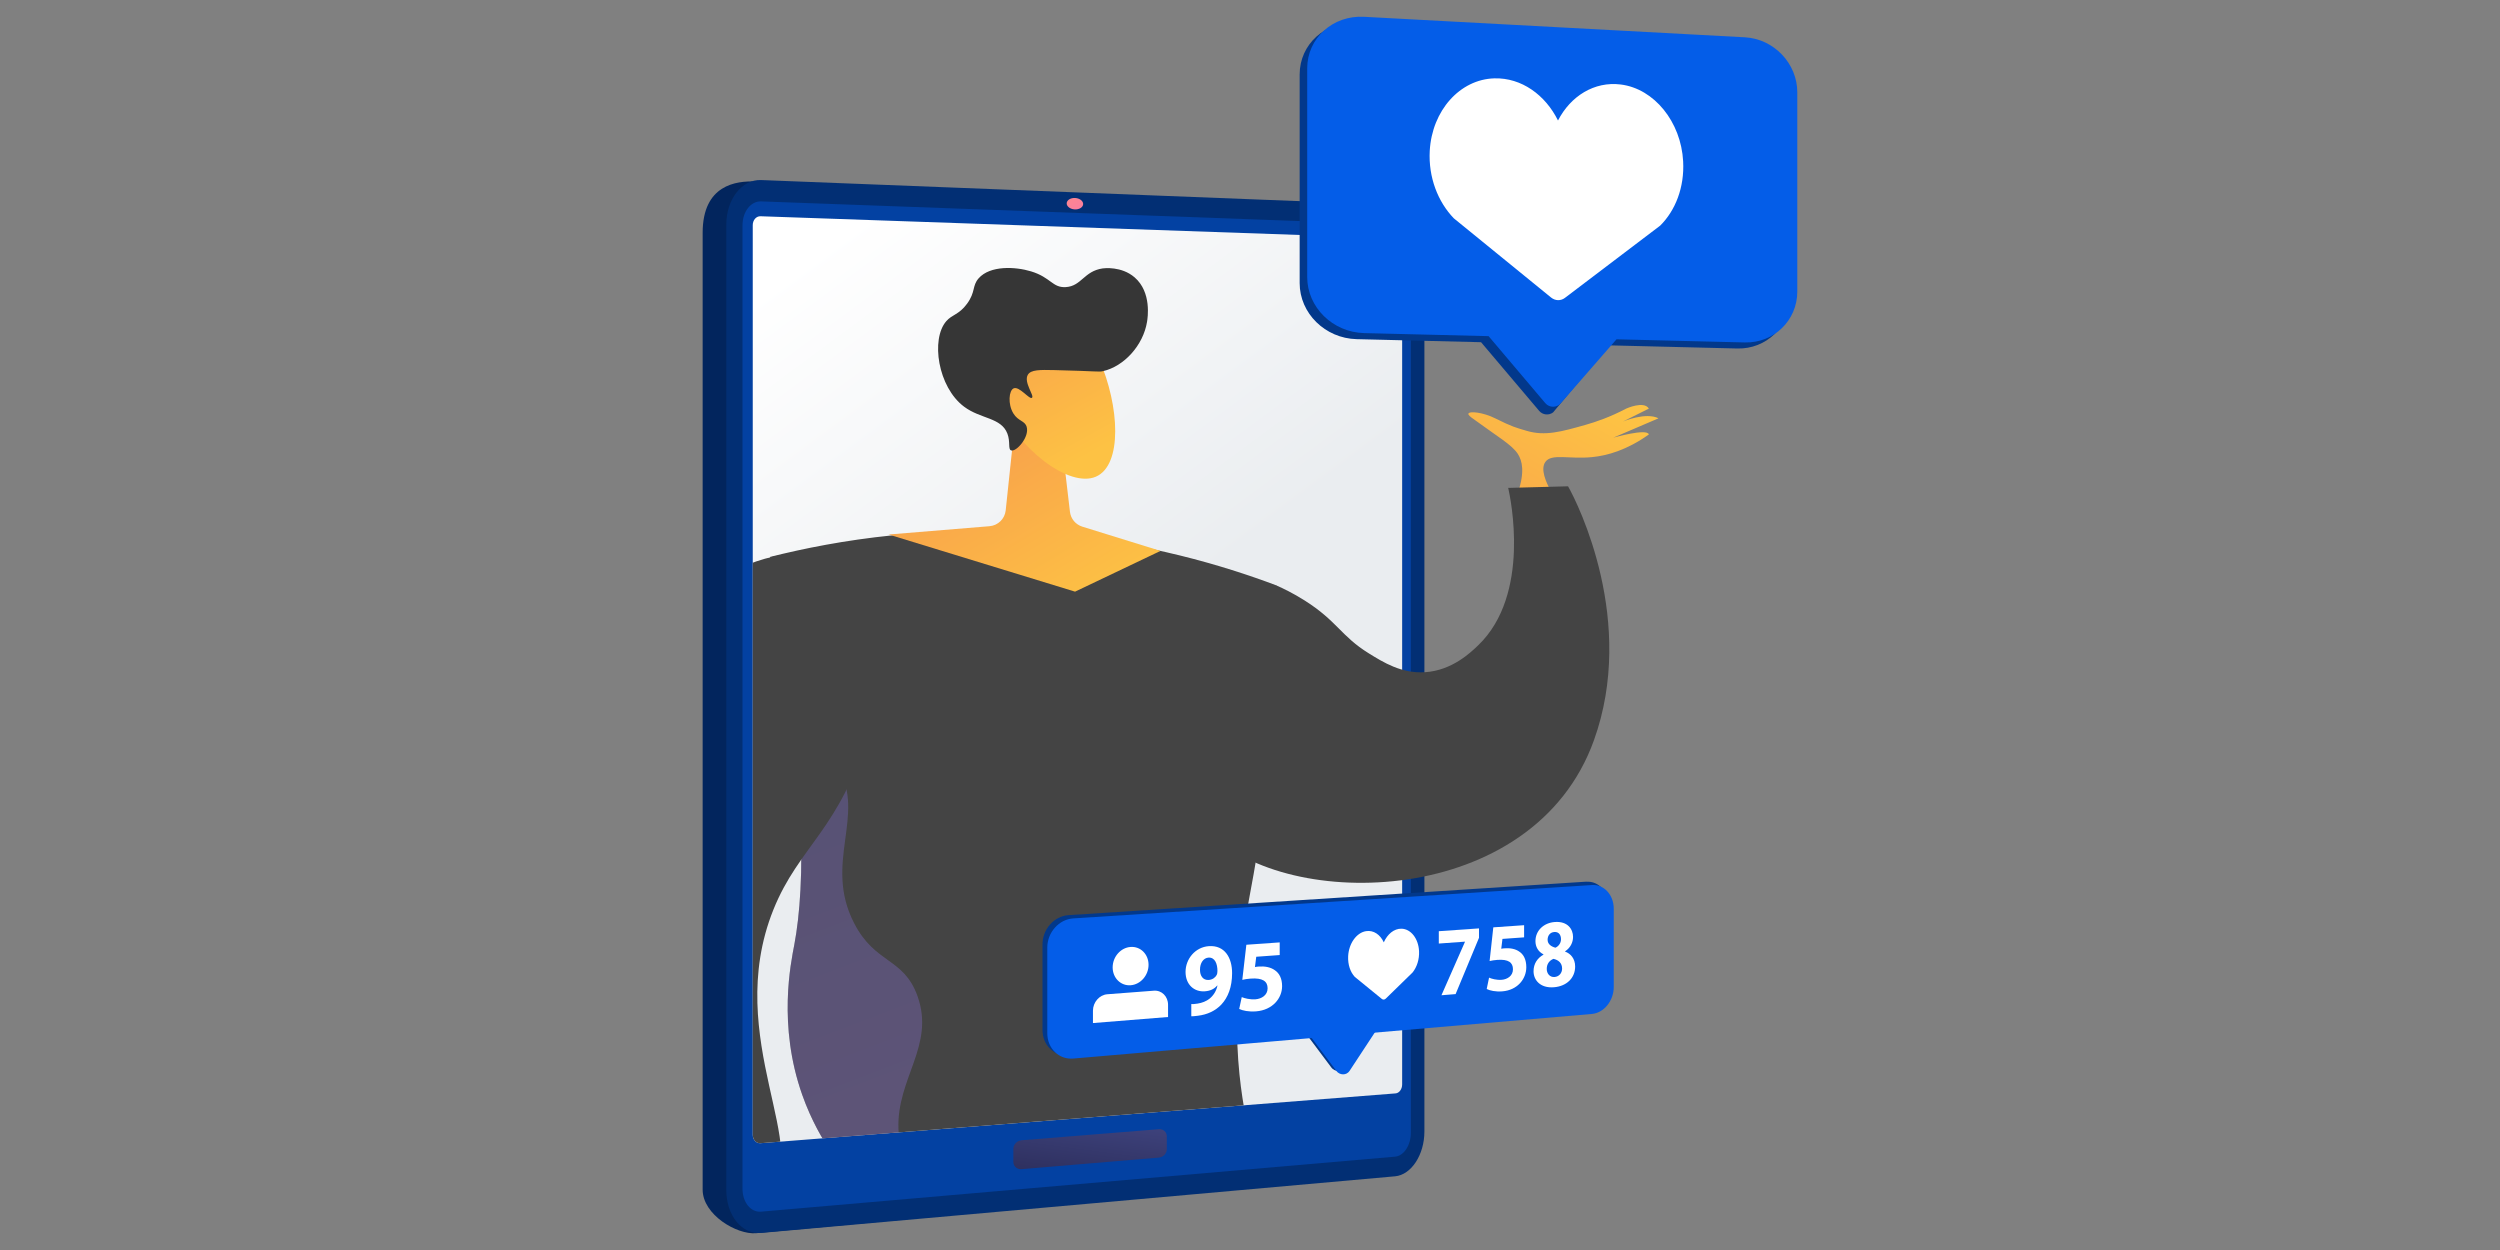
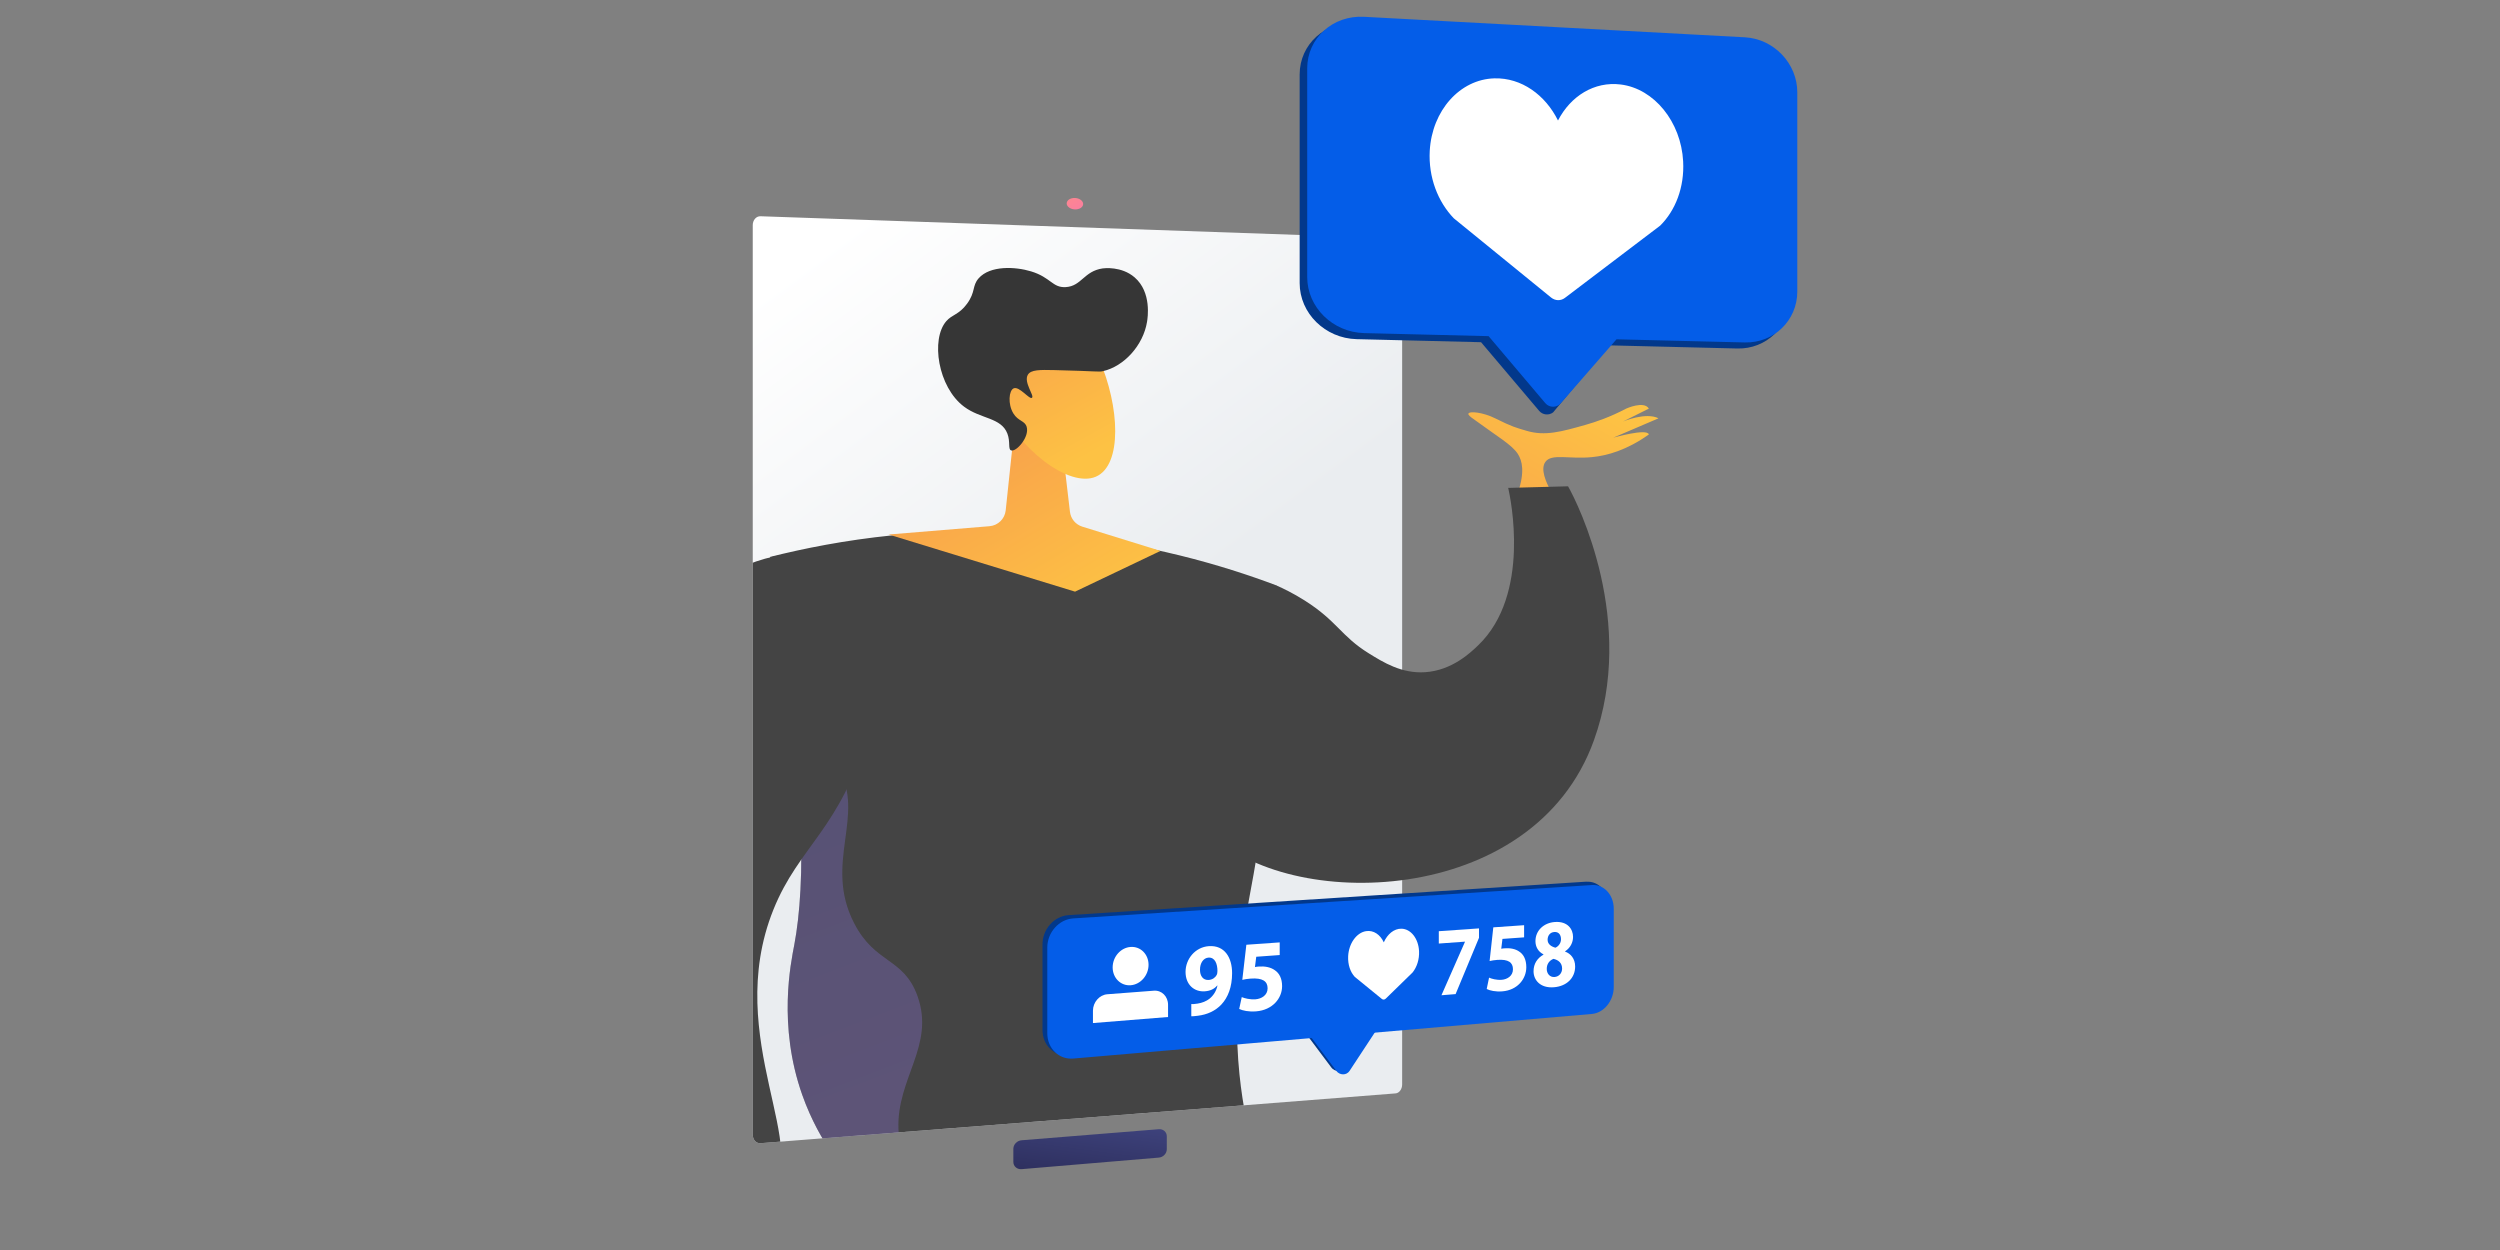
<svg xmlns="http://www.w3.org/2000/svg" xmlns:xlink="http://www.w3.org/1999/xlink" viewBox="0 0 500 250">
  <rect x="0" y="0" width="500" height="250" fill="#808080" stroke="none" />
  <defs>
    <style>
      .cls-1 {
        fill: url(#linear-gradient-2);
      }

      .cls-2 {
        fill: #fff;
      }

      .cls-3 {
        fill: #363636;
      }

      .cls-4 {
        fill: url(#linear-gradient-6);
      }

      .cls-5 {
        fill: #02388b;
      }

      .cls-6 {
        isolation: isolate;
      }

      .cls-7 {
        fill: #045de8;
      }

      .cls-8 {
        fill: url(#linear-gradient-7);
        mix-blend-mode: multiply;
        opacity: .3;
      }

      .cls-9 {
        fill: #444;
      }

      .cls-10 {
        fill: #0341a2;
      }

      .cls-11 {
        fill: url(#linear-gradient-5);
      }

      .cls-12 {
        clip-path: url(#clippath);
      }

      .cls-13 {
        fill: none;
      }

      .cls-14 {
        fill: #02255d;
      }

      .cls-15 {
        fill: url(#linear-gradient-3);
      }

      .cls-16 {
        fill: url(#linear-gradient);
      }

      .cls-17 {
        fill: url(#linear-gradient-4);
      }

      .cls-18 {
        fill: #022f74;
      }
    </style>
    <linearGradient id="linear-gradient" x1="270.61" y1="212.65" x2="154.83" y2="56.18" gradientUnits="userSpaceOnUse">
      <stop offset=".49" stop-color="#eaedf0" />
      <stop offset="1" stop-color="#fff" />
    </linearGradient>
    <linearGradient id="linear-gradient-2" x1="219.56" y1="218.07" x2="216.41" y2="242.04" gradientUnits="userSpaceOnUse">
      <stop offset="0" stop-color="#454b8a" />
      <stop offset="1" stop-color="#26264f" />
    </linearGradient>
    <linearGradient id="linear-gradient-3" x1="252.84" y1="-127.02" x2="259.12" y2="-117.13" gradientTransform="translate(-48.06 146.32) rotate(3.89)" gradientUnits="userSpaceOnUse">
      <stop offset="0" stop-color="#fd8e83" />
      <stop offset="1" stop-color="#f970b9" />
    </linearGradient>
    <clipPath id="clippath">
      <path class="cls-13" d="m331.64,215.14c-51.21,2.68-51.8,3.48-52.53,3.54l-127.01,9.96c-.86.07-1.55-.7-1.55-1.7V45.02c0-1.01.7-1.8,1.55-1.77l127.01,4.41c.73.03,1.32.8,52.53-.03v167.51Z" />
    </clipPath>
    <linearGradient id="linear-gradient-4" x1="315.16" y1="78.74" x2="268.57" y2="163.18" gradientUnits="userSpaceOnUse">
      <stop offset="0" stop-color="#fdc244" />
      <stop offset="1" stop-color="#f17056" />
    </linearGradient>
    <linearGradient id="linear-gradient-5" x1="-4783.22" y1="124.27" x2="-4731.77" y2="38.28" gradientTransform="translate(-4568.88) rotate(-180) scale(1 -1)" xlink:href="#linear-gradient-4" />
    <linearGradient id="linear-gradient-6" x1="-4786.73" y1="90.96" x2="-4747.21" y2="19.38" gradientTransform="translate(-4568.88) rotate(-180) scale(1 -1)" xlink:href="#linear-gradient-4" />
    <linearGradient id="linear-gradient-7" x1="-4764.43" y1="268.2" x2="-4676.55" y2="38.96" gradientTransform="translate(-4568.88) rotate(-180) scale(1 -1)" gradientUnits="userSpaceOnUse">
      <stop offset="0" stop-color="#a880f7" />
      <stop offset="1" stop-color="#6165d5" />
    </linearGradient>
  </defs>
  <g class="cls-6">
    <g id="Layer_1" data-name="Layer 1">
      <g>
        <g>
          <g>
-             <path class="cls-14" d="m280.15,226.34c0,4.6-2.63,8.57-5.86,8.86l-123.07,11.44c-3.82.34-10.69-3.68-10.69-8.71V46.57c0-9.64,6.74-10.42,10.56-10.27l123.2,6.35c3.24.13,5.86,3.97,5.86,8.57v175.12Z" />
-             <path class="cls-18" d="m284.88,226.32c0,4.64-2.63,8.65-5.86,8.94l-126.81,11.33c-3.82.34-6.95-3.5-6.95-8.58V44.93c0-5.07,3.12-9.07,6.95-8.92l126.81,4.97c3.24.13,5.86,4.01,5.86,8.65v176.71Z" />
-             <path class="cls-10" d="m148.5,45.04v192.71c0,2.71,1.66,4.76,3.71,4.58l100.6-8.73,26.22-2.27c1.74-.15,3.14-2.29,3.14-4.78V49.53c0-2.49-1.4-4.56-3.14-4.62l-27.17-.99-99.65-3.64c-2.04-.07-3.71,2.06-3.71,4.77Z" />
            <path class="cls-16" d="m280.43,216.9c0,.93-.59,1.73-1.32,1.78l-127.01,9.96c-.86.07-1.55-.7-1.55-1.7V45.02c0-1.01.7-1.8,1.55-1.77l127.01,4.41c.73.03,1.32.8,1.32,1.73v167.51Z" />
            <path class="cls-1" d="m231.76,231.52l-27.43,2.31c-.92.08-1.66-.57-1.66-1.44v-2.63c0-.87.75-1.64,1.66-1.71l27.43-2.21c.89-.07,1.6.56,1.6,1.42v2.58c0,.86-.72,1.61-1.6,1.68Z" />
            <path class="cls-15" d="m216.63,40.85c-.04.63-.81,1.09-1.72,1.03-.91-.06-1.61-.62-1.57-1.25.04-.63.81-1.09,1.72-1.03.91.06,1.61.62,1.57,1.25Z" />
          </g>
          <g class="cls-12">
            <g>
              <path class="cls-17" d="m303.57,98.55c1.44-4.16.86-6.44,0-7.76-1.2-1.85-3.96-3.38-9.06-7.12-.33-.24-.91-.68-.84-.92.18-.59,2.95-.29,5.37.92,3.5,1.75,4.23,1.88,6.3,2.5,3.67,1.09,6.9.18,11.81-1.21,2.02-.57,4.86-1.54,8.09-3.24,0,0,3.56-1.62,4.53,0l-5.18,2.59s4.53-1.94,7.12-.65l-9.06,3.88s6.79-1.94,7.12-.65c-4.42,3.15-8.31,4.23-11.32,4.53-4.64.47-8.13-.79-9.38.97-1.01,1.42.04,3.97,1.29,6.15h-6.79Z" />
              <path class="cls-9" d="m242.75,128.96c4.04-6.05,8.99-9.67,12.58-11.85,1.3.57,3.29,1.53,5.56,2.96,6.56,4.14,7.28,7.13,12.84,10.58,2.95,1.83,6.6,4.1,11.3,3.79,5.4-.36,9.1-3.93,10.64-5.41,10.55-10.18,6.42-29.46,5.97-31.45,3.99-.11,7.98-.22,11.97-.32,2.1,3.68,13.67,27.15,5.18,50.79-12.16,33.86-61.61,34.15-76.57,18.57-8.9-9.28-8.85-23.58.54-37.65Z" />
              <path class="cls-9" d="m166,230.02c-1.35-1.91-3.73-5.88-5.55-11.04-4.94-13.96-2.26-26.48-1.59-30.03,2.24-11.92,2.58-33.86-4.84-77.57,13.24-3.34,33.15-6.69,57.14-4.47,18.18,1.68,33.19,6.05,44.18,10.19.29,20.11-1.34,36.05-2.86,46.81-2.43,17.24-4.8,22.74-5.08,37.49-.42,22.19,4.65,25.31.79,32.19-11.1,19.78-66.7,18.41-82.19-3.57Z" />
              <path class="cls-11" d="m203.12,83.32c-.66,6.25-1.32,12.51-1.98,18.76-.18,1.69-1.54,3.02-3.24,3.16-6.72.55-13.44,1.11-20.17,1.66l37.28,11.43,17.09-8.15c-5.21-1.62-10.43-3.23-15.64-4.85-1.34-.42-2.31-1.58-2.47-2.97-.45-3.86-.91-7.72-1.36-11.59l-9.51-7.46Z" />
              <path class="cls-4" d="m199.48,80.41c4.11,9.43,14.39,17.24,19.71,14.92,5.31-2.32,4.75-14.05.64-23.48-4.11-9.43-11.98-13.03-17.29-10.71-5.31,2.32-7.16,9.84-3.05,19.27Z" />
              <path class="cls-3" d="m206.39,79.56c-.52.39-2.54-2.39-3.66-1.89-.95.42-1.2,3.14-.06,5.01.98,1.59,2.28,1.43,2.66,2.67.62,2.04-2.09,5.09-3.11,4.73-.65-.23-.11-1.69-.74-3.35-1.25-3.27-5.33-2.89-8.67-5.4-5.25-3.93-6.68-13.51-3.55-17.1,1.19-1.36,2.52-1.27,4.14-3.47,1.75-2.38.99-3.57,2.33-5.1,2.29-2.59,7.3-2.35,10.47-1.39,3.99,1.21,4.28,3.31,6.95,3.15,3.16-.18,3.62-3.19,7.39-3.74.22-.03,3.74-.49,6.39,1.8,3.44,2.97,2.6,8.15,2.48,8.88-.76,4.69-4.59,8.92-8.82,9.87-.89.2-.71.01-9.68-.21-2.96-.07-4.75-.09-5.35.95-.86,1.5,1.36,4.18.84,4.58Z" />
              <path class="cls-8" d="m158.85,146.13c4.76,2.16,7.32,4.89,8.79,7.42,5.6,9.62-3.01,19.04,3.17,31.06,4.25,8.27,9.89,6.85,12.68,14.58,3.57,9.92-4.2,16.47-3.8,26.62.2,5.12,2.49,11.52,10.27,18.83-10.21-2.82-19.08-7.7-23.96-14.63-1.35-1.91-3.73-5.88-5.55-11.04-4.94-13.96-2.26-26.48-1.59-30.03,1.54-8.22,2.18-21.21,0-42.82Z" />
              <path class="cls-9" d="m137.89,238.04c-16.6-8.03-17.03-36.45-17.26-51.09-.18-11.51-.93-59.87,27.02-73.2,4.88-2.33,9.52-3.06,12.92-3.28,3.22,1.97,11.26,7.52,14.12,17.51,1.62,5.66,1.12,11.16-1.03,18.59-5.57,19.24-13.88,22.65-18.98,35.36-10.39,25.86,8.57,48.94-1.43,56.81-5.18,4.08-14.51-.3-15.37-.71Z" />
            </g>
          </g>
        </g>
        <g>
          <path class="cls-5" d="m317.31,176.33l-103.62,6.7c-2.86.19-5.19,2.8-5.19,5.84v17.13c0,3.04,2.33,5.3,5.19,5.06l103.62-8.94c2.41-.21,4.36-2.63,4.36-5.4v-15.63c0-2.78-1.95-4.9-4.36-4.74Z" />
          <path class="cls-5" d="m266.24,213.46l-6.52-8.71,15.79-1.33-6.61,10.07c-.61.93-1.96.92-2.66-.02Z" />
          <path class="cls-7" d="m318.38,177.01l-103.72,6.67c-2.87.18-5.2,2.8-5.2,5.84v17.13c0,3.04,2.33,5.31,5.2,5.06l103.72-8.92c2.41-.21,4.37-2.63,4.37-5.4v-15.64c0-2.78-1.95-4.9-4.37-4.75Z" />
          <path class="cls-7" d="m267.25,214.15l-6.53-8.71,15.81-1.33-6.62,10.07c-.61.93-1.96.92-2.67-.02Z" />
          <g>
            <g>
              <g>
                <path class="cls-2" d="m230.77,198.14l-9.3.71c-1.59.12-2.88,1.6-2.88,3.29v2.47l15.02-1.21v-2.44c0-1.68-1.27-2.94-2.83-2.82Z" />
                <path class="cls-2" d="m229.71,192.96c0,2.11-1.6,3.94-3.58,4.09-1.98.15-3.6-1.45-3.6-3.57s1.61-3.96,3.6-4.09c1.98-.14,3.58,1.46,3.58,3.57Z" />
              </g>
              <g>
                <path class="cls-2" d="m238.25,200.82c.36.01.69-.01,1.26-.1.87-.13,1.77-.47,2.43-1.01.8-.66,1.33-1.56,1.55-2.58l-.06-.02c-.55.66-1.34,1.07-2.46,1.15-2.09.16-3.86-1.29-3.86-3.88s1.94-4.96,4.66-5.15c3.16-.22,4.65,2.29,4.65,5.4,0,2.76-.81,4.85-2.15,6.28-1.17,1.24-2.78,2.01-4.7,2.24-.49.08-.99.1-1.31.11v-2.45Zm1.75-6.84c0,1.15.57,2.09,1.75,2.01.78-.06,1.33-.51,1.59-1,.09-.19.15-.4.15-.79,0-1.41-.49-2.77-1.8-2.68-.99.07-1.71,1.07-1.69,2.46Z" />
                <path class="cls-2" d="m255.94,191.01l-4.69.34-.26,2.06c.26-.06.49-.08.78-.1,1.16-.09,2.33.11,3.18.72.91.6,1.47,1.66,1.47,3.2,0,2.45-1.93,4.78-5.19,5.04-1.48.12-2.71-.15-3.39-.48l.51-2.37c.54.24,1.65.52,2.75.44,1.18-.09,2.42-.8,2.42-2.2s-.99-2.12-3.41-1.94c-.67.05-1.14.13-1.65.25l.81-7.02,6.67-.47v2.54Z" />
              </g>
            </g>
            <g>
              <path class="cls-2" d="m283.81,190.23c-.12-2.52-1.64-4.45-3.52-4.49-1.49-.03-2.82,1.1-3.53,2.73-.71-1.54-2.04-2.48-3.55-2.24-1.91.3-3.46,2.47-3.58,5.03-.08,1.69.45,3.18,1.33,4.12l5.41,4.41c.23.19.54.17.78-.06l5.36-5.23c.86-1.06,1.38-2.61,1.3-4.27Z" />
              <g>
                <path class="cls-2" d="m295.8,185.67v1.89l-4.68,11.26-2.83.23,4.7-10.68v-.04l-5.23.38v-2.47l8.03-.56Z" />
                <path class="cls-2" d="m304.82,187.47l-4.33.31-.24,1.97c.24-.06.45-.07.72-.09,1.07-.08,2.15.11,2.94.7.84.58,1.35,1.59,1.35,3.08,0,2.36-1.78,4.59-4.79,4.83-1.36.11-2.51-.15-3.13-.47l.47-2.27c.5.23,1.52.51,2.54.43,1.09-.09,2.24-.76,2.24-2.11s-.91-2.04-3.15-1.87c-.62.05-1.05.12-1.52.23l.74-6.74,6.16-.43v2.44Z" />
                <path class="cls-2" d="m306.71,194.25c0-1.52.77-2.63,1.98-3.32v-.06c-1.07-.54-1.6-1.53-1.6-2.64,0-2.14,1.69-3.68,3.89-3.83,2.57-.18,3.63,1.45,3.63,2.98,0,1.08-.51,2.18-1.59,2.88v.06c1.06.38,2.01,1.36,2.01,2.98,0,2.28-1.67,3.94-4.22,4.15-2.8.23-4.1-1.48-4.1-3.19Zm5.71-.54c0-1.1-.71-1.71-1.73-1.94-.85.34-1.34,1.07-1.34,1.99-.02.91.59,1.72,1.56,1.64.91-.07,1.51-.8,1.51-1.69Zm-2.9-5.76c0,.85.68,1.35,1.56,1.59.59-.24,1.12-.9,1.12-1.69s-.39-1.52-1.34-1.45c-.88.06-1.34.76-1.34,1.55Z" />
              </g>
            </g>
          </g>
        </g>
        <g>
          <path class="cls-5" d="m347.47,8.67l-76.16-4.1c-6.27-.34-11.38,4.28-11.38,10.32v41.73c0,6.04,5.11,11.05,11.38,11.21l24.9.61,11.62,13.73c.7.83,1.93.96,2.79.31h0l11.17-13.41,25.68.63c5.81.14,10.49-4.41,10.49-10.18V19.68c0-5.76-4.68-10.69-10.49-11Z" />
          <path class="cls-7" d="m348.98,7.46l-76.16-4.1c-6.27-.34-11.38,4.28-11.38,10.32v41.73c0,6.04,5.11,11.05,11.38,11.21l24.9.61,11.34,13.4c.81.95,2.27.96,3.09.02l11.15-12.79,25.67.63c5.81.14,10.49-4.41,10.49-10.18V18.46c0-5.76-4.68-10.69-10.49-11Z" />
          <path class="cls-2" d="m336.63,32.27c-.42-7.9-5.79-14.53-12.47-15.37-5.32-.67-10.05,2.34-12.56,7.2-2.52-5.1-7.3-8.58-12.72-8.43-6.89.19-12.48,6.44-12.93,14.49-.29,5.32,1.64,10.21,4.81,13.5l19.45,15.84c.84.68,1.94.71,2.77.08l19.05-14.45c3.04-3,4.88-7.64,4.6-12.85Z" />
        </g>
      </g>
    </g>
  </g>
</svg>